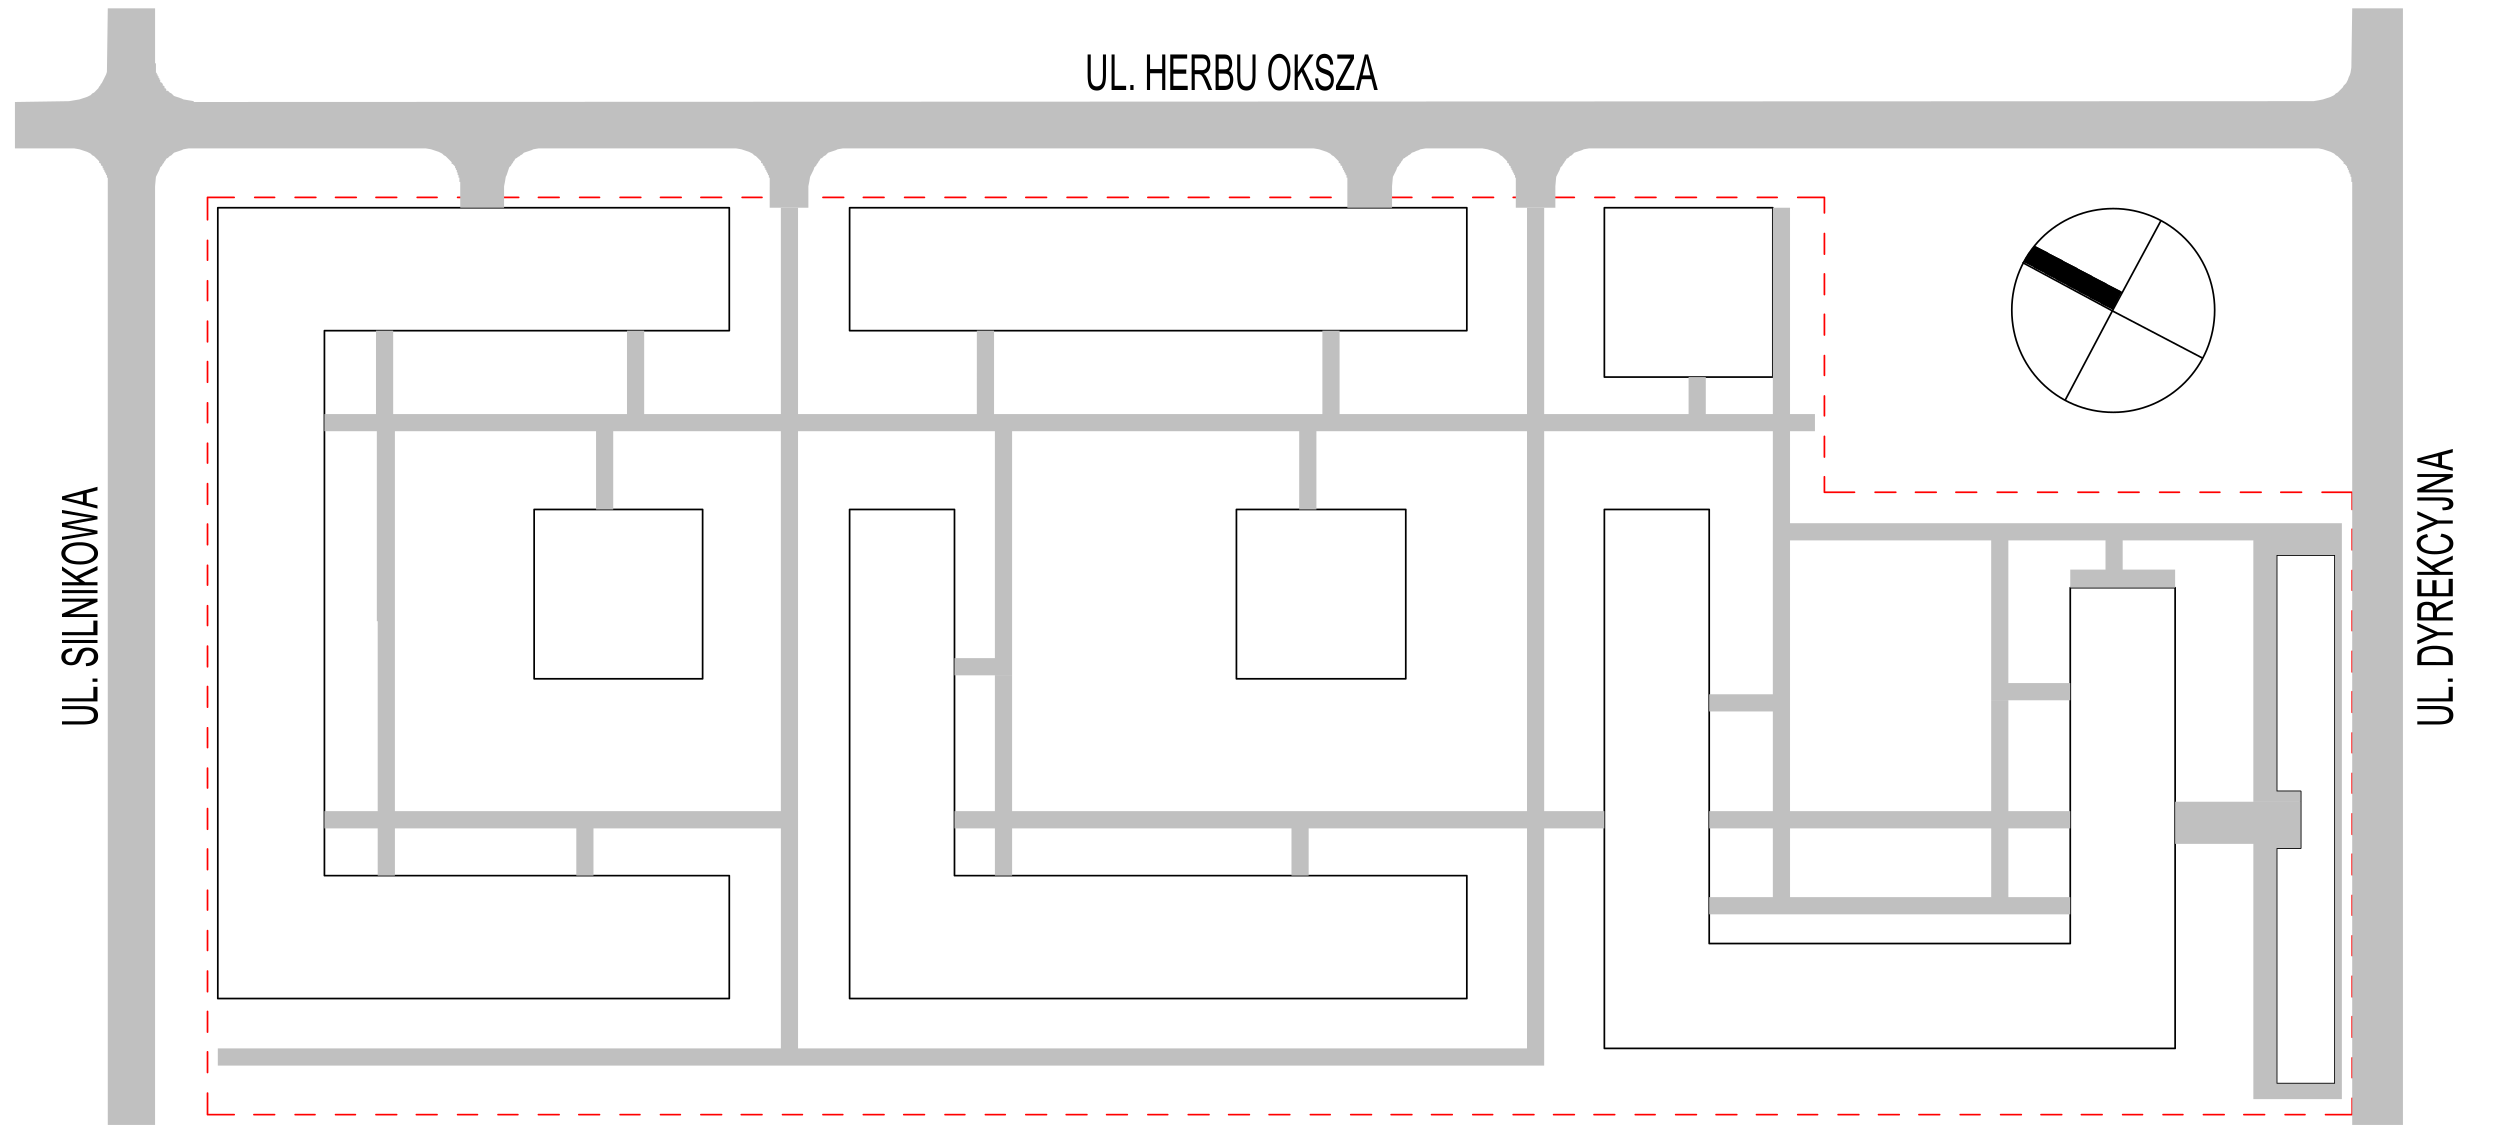
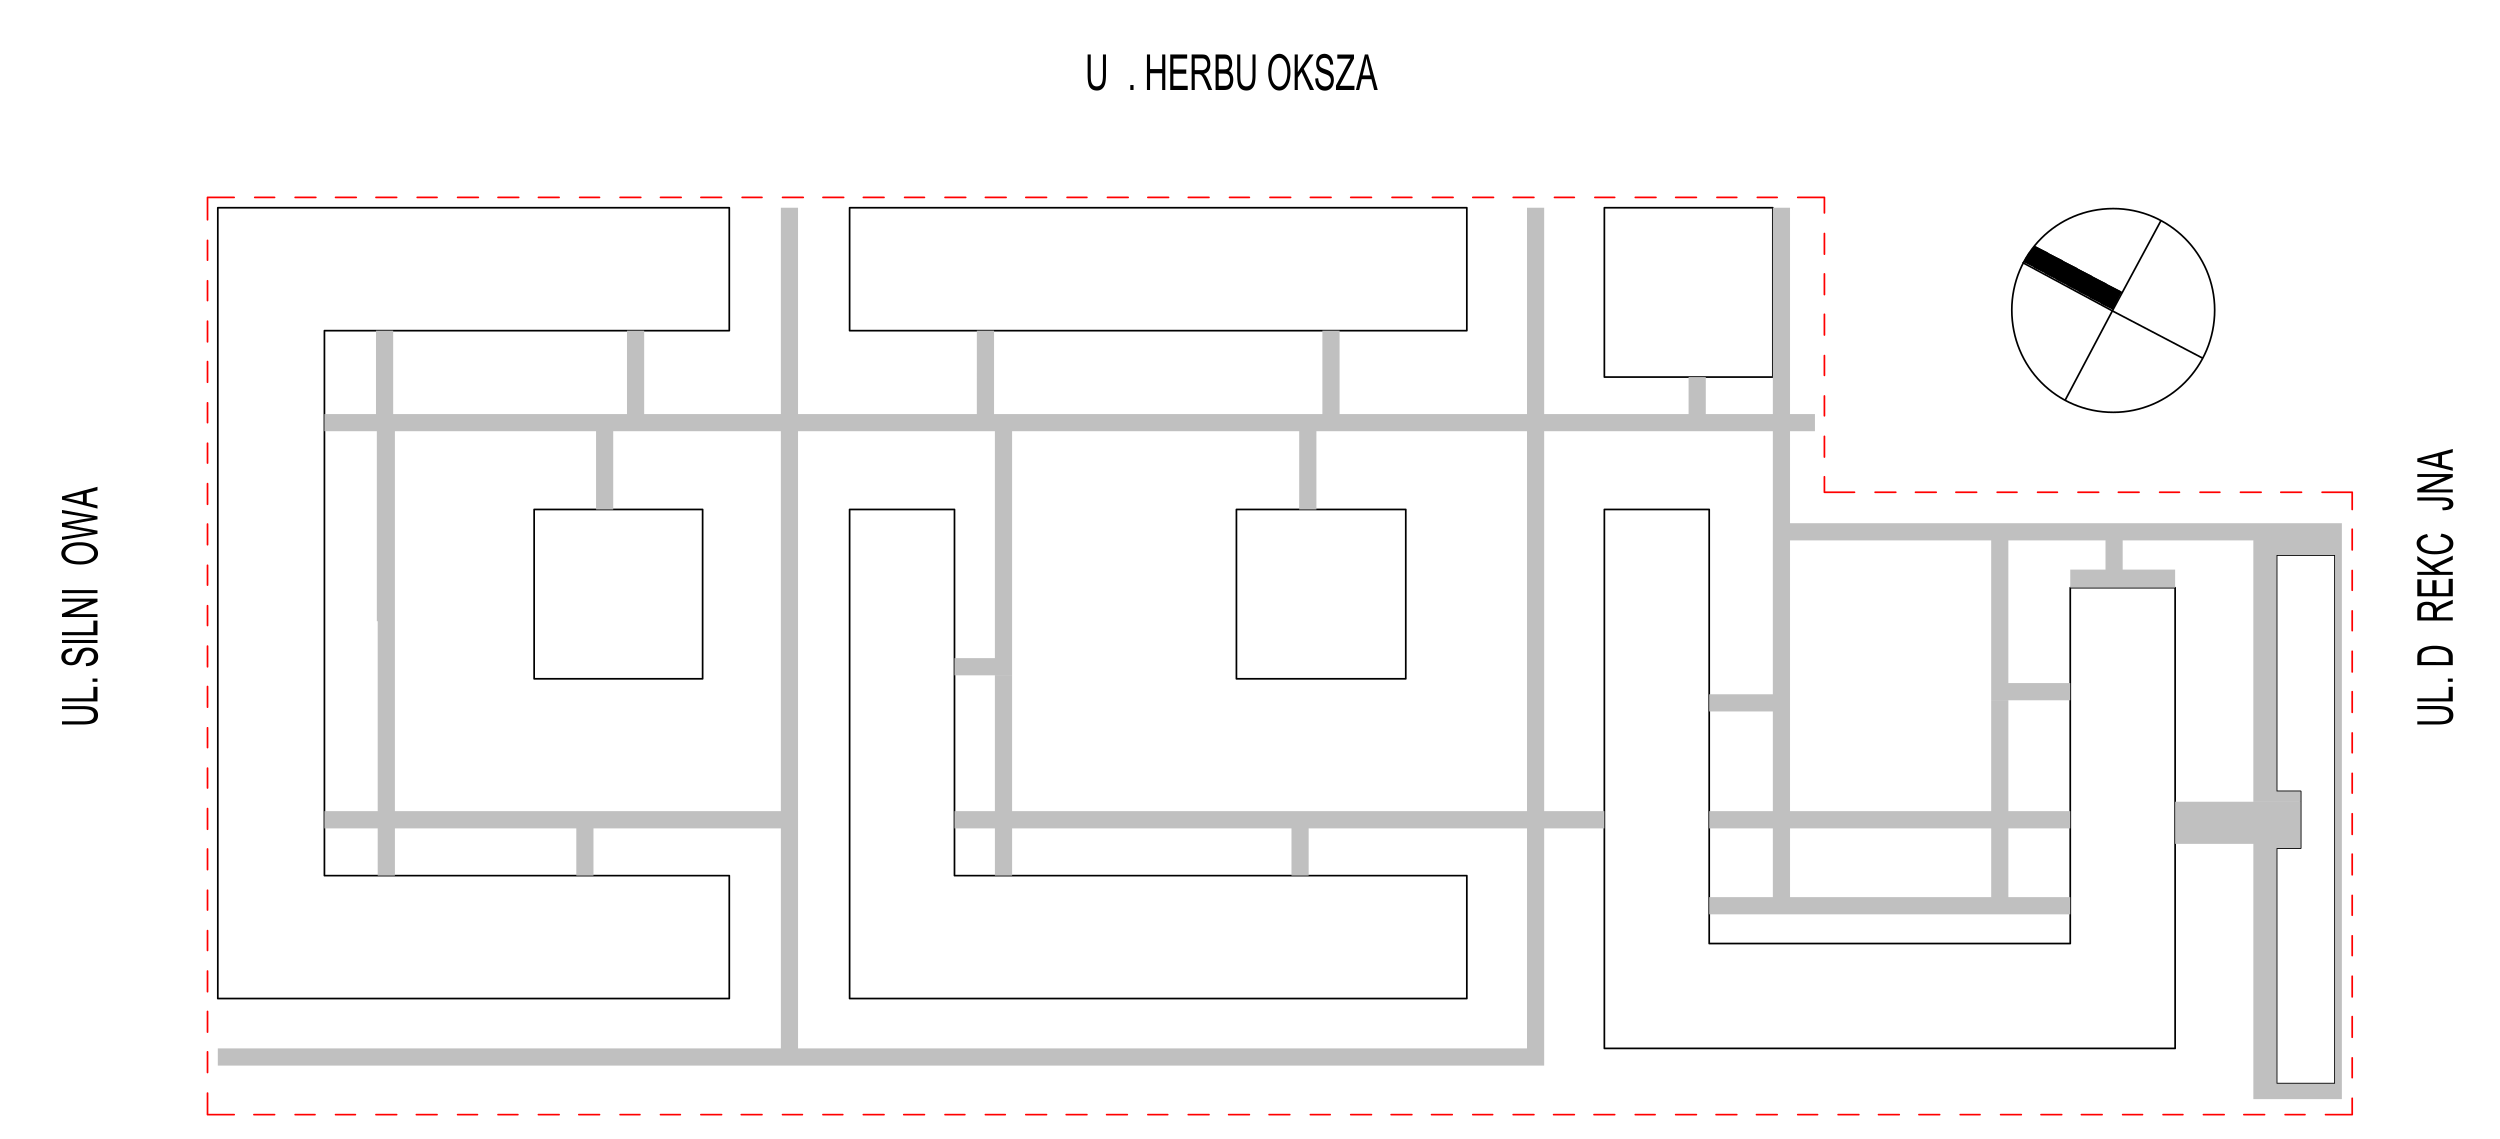
<svg xmlns="http://www.w3.org/2000/svg" xmlns:xlink="http://www.w3.org/1999/xlink" width="349pt" height="212" viewBox="0 0 349 159">
  <defs>
    <symbol overflow="visible" id="A">
      <path d="M0-.344h-4.953v-.422H-2.5L-4.953-2.39v-.593l2 1.375L0-3.031v.562l-2.516 1.172.797.531H0zm0 0" />
    </symbol>
    <symbol overflow="visible" id="f">
      <path d="M2.484-4.953h.422v2.86c0 .48-.039.874-.11 1.187-.073.304-.21.543-.405.719-.2.18-.45.265-.75.265-.438 0-.766-.156-.985-.469-.21-.32-.312-.89-.312-1.703v-2.86H.78v2.86c0 .45.024.774.078.969.063.2.157.355.282.469a.7.7 0 00.468.156c.301 0 .52-.11.657-.328.144-.219.218-.64.218-1.266zm0 0" />
    </symbol>
    <symbol overflow="visible" id="h">
      <path d="M.422 0v-.688h.453V0zm0 0" />
    </symbol>
    <symbol overflow="visible" id="j">
      <path d="M.344 0v-4.953H.78v2.031H2.47v-2.031h.437V0H2.47v-2.328H.78V0zm0 0" />
    </symbol>
    <symbol overflow="visible" id="k">
      <path d="M.36 0v-4.953h2.359v.578H.797v1.516h1.797v.593H.797v1.688h2V0zm0 0" />
    </symbol>
    <symbol overflow="visible" id="l">
      <path d="M.344 0v-4.953h1.453c.3 0 .52.047.656.14.145.094.266.25.36.47.093.21.14.452.14.734 0 .375-.078.683-.234.921-.156.231-.387.376-.688.438.125.086.219.172.281.266.126.187.239.402.344.64L3.22 0h-.547L2.25-1.031c-.168-.407-.297-.676-.39-.813-.087-.144-.169-.238-.25-.281a.58.58 0 00-.329-.078h-.5V0zM.78-2.766h.922c.207 0 .363-.03.469-.093a.68.68 0 00.25-.282c.062-.132.094-.289.094-.468 0-.25-.063-.442-.188-.579-.117-.144-.289-.218-.515-.218H.78zm0 0" />
    </symbol>
    <symbol overflow="visible" id="m">
      <path d="M.328 0v-4.953h1.234c.239 0 .43.047.579.14.144.094.265.247.359.454.094.199.14.421.14.671 0 .231-.042.438-.124.626a.94.94 0 01-.329.421c.188.086.333.23.438.438.113.21.172.465.172.765 0 .305-.055.57-.156.797a1.027 1.027 0 01-.391.485C2.082-.051 1.86 0 1.578 0zm.438-2.875h.703c.187 0 .316-.016.39-.047a.47.47 0 00.266-.234.942.942 0 00.094-.453.918.918 0 00-.094-.438c-.055-.125-.125-.207-.219-.25-.086-.05-.246-.078-.484-.078H.766zm0 2.297h.812c.176 0 .305-.02.39-.063a.596.596 0 00.282-.296c.063-.133.094-.301.094-.5 0-.188-.031-.344-.094-.47a.595.595 0 00-.25-.28c-.094-.063-.258-.094-.484-.094h-.75zm0 0" />
    </symbol>
    <symbol overflow="visible" id="n">
      <path d="M.234-2.406c0-.852.145-1.504.438-1.953.3-.457.676-.688 1.125-.688.281 0 .539.106.781.313.238.199.426.492.563.875.132.386.203.851.203 1.39 0 .73-.137 1.328-.406 1.797-.293.5-.68.75-1.157.75-.48 0-.867-.258-1.156-.781-.262-.469-.39-1.035-.39-1.703zm.438 0c0 .617.11 1.094.328 1.437.219.336.477.5.781.5.32 0 .586-.172.797-.515.219-.344.328-.844.328-1.5 0-.426-.058-.805-.172-1.141a1.415 1.415 0 00-.39-.625.792.792 0 00-.547-.234c-.324 0-.594.171-.813.515-.21.336-.312.856-.312 1.563zm0 0" />
    </symbol>
    <symbol overflow="visible" id="o">
      <path d="M.328 0v-4.953h.438V-2.5L2.39-4.953h.578l-1.375 2L3.03 0h-.578L1.297-2.516l-.531.797V0zm0 0" />
    </symbol>
    <symbol overflow="visible" id="p">
      <path d="M.203-1.594L.61-1.64c.02.274.067.485.141.641.082.148.191.266.328.36.145.093.313.14.5.14.25 0 .442-.078.578-.234a.863.863 0 00.219-.61.856.856 0 00-.078-.375A.744.744 0 002.062-2c-.093-.07-.32-.172-.671-.297-.305-.113-.524-.226-.657-.344a1.143 1.143 0 01-.296-.437 1.517 1.517 0 01-.11-.594c0-.406.102-.734.313-.984.207-.258.488-.39.843-.39.239 0 .446.062.625.187.188.117.329.289.422.515.102.219.16.48.172.782l-.422.046c-.023-.32-.101-.562-.234-.718-.125-.157-.309-.235-.547-.235-.25 0-.438.074-.563.219a.735.735 0 00-.187.516c0 .21.047.367.14.468.094.118.301.23.626.344.32.106.55.2.687.281.195.125.344.293.438.5.101.211.156.454.156.735 0 .281-.055.543-.156.781-.106.23-.25.406-.438.531a1.155 1.155 0 01-.656.188C1.14.094.817-.055.578-.36.336-.66.211-1.07.203-1.594zm0 0" />
    </symbol>
    <symbol overflow="visible" id="q">
      <path d="M.094 0v-.61L1.766-3.78c.113-.219.226-.414.343-.594H.281v-.578H2.61v.578L.797-.937l-.203.359h2.078V0zm0 0" />
    </symbol>
    <symbol overflow="visible" id="r">
      <path d="M0 0l1.25-4.953h.453L3.047 0h-.5l-.375-1.5H.812L.454 0zm.938-2.031H2.03l-.328-1.375a16.637 16.637 0 01-.234-1.031c-.043.324-.102.64-.172.953zm0 0" />
    </symbol>
    <symbol overflow="visible" id="s">
      <path d="M-4.953-2.484v-.438h2.86c.48 0 .874.043 1.187.125.304.074.543.211.719.406.18.2.265.45.265.75 0 .43-.156.75-.469.97-.32.218-.89.327-1.703.327h-2.86V-.78h2.86c.45 0 .774-.024.969-.078.2-.063.355-.157.469-.282A.7.7 0 00-.5-1.609c0-.301-.11-.52-.328-.657-.219-.144-.64-.218-1.266-.218zm0 0" />
    </symbol>
    <symbol overflow="visible" id="t">
      <path d="M0-.328h-4.953V-.75h4.375v-1.61H0zm0 0" />
    </symbol>
    <symbol overflow="visible" id="u">
      <path d="M0-.422h-.688v-.453H0zm0 0" />
    </symbol>
    <symbol overflow="visible" id="w">
      <path d="M0-.344h-4.953v-1.125c0-.281.031-.492.094-.64.074-.188.218-.348.437-.485.211-.144.477-.254.797-.328A4.472 4.472 0 01-2.5-3.047c.563 0 1.043.07 1.438.203.386.137.664.309.828.516.156.2.234.469.234.812zM-.578-.78v-.688c0-.281-.055-.492-.172-.64-.113-.145-.297-.254-.547-.329a4.317 4.317 0 00-1.219-.156c-.5 0-.89.059-1.171.172-.29.106-.485.242-.579.406-.07.118-.109.305-.109.563v.672zm0 0" />
    </symbol>
    <symbol overflow="visible" id="x">
-       <path d="M0-1.266h-2.094l-2.86 1.25v-.53l1.485-.641c.305-.125.586-.235.844-.329-.258-.093-.55-.21-.875-.359L-4.953-2.5V-3l2.86 1.297H0zm0 0" />
-     </symbol>
+       </symbol>
    <symbol overflow="visible" id="y">
      <path d="M0-.344h-4.953v-1.453c0-.3.047-.523.14-.672.094-.144.25-.258.47-.344.21-.093.452-.14.734-.14.375 0 .683.078.921.234.231.156.376.383.438.672.086-.113.172-.203.266-.265.187-.133.402-.25.64-.344L0-3.234v.546l-1.031.438c-.407.168-.676.297-.813.39-.144.087-.238.169-.281.25a.58.58 0 00-.078.329v.5H0zM-2.766-.78v-.938c0-.195-.03-.347-.093-.453a.68.68 0 00-.282-.25 1.091 1.091 0 00-.468-.094c-.25 0-.442.063-.579.188-.144.117-.218.289-.218.515V-.78zm0 0" />
    </symbol>
    <symbol overflow="visible" id="z">
      <path d="M0-.36h-4.953v-2.359h.578v1.922h1.516v-1.797h.593v1.797h1.688v-2H0zm0 0" />
    </symbol>
    <symbol overflow="visible" id="g">
-       <path d="M.328 0v-4.953H.75v4.375h1.61V0zm0 0" />
-     </symbol>
+       </symbol>
    <symbol overflow="visible" id="B">
      <path d="M-1.734-2.672l.156-.437c.562.105.98.277 1.25.515.273.242.406.531.406.875 0 .305-.086.563-.266.782-.187.21-.484.382-.89.515-.406.137-.883.203-1.438.203-.539 0-1-.066-1.375-.203-.382-.133-.671-.316-.859-.547a1.23 1.23 0 01-.297-.797c0-.312.125-.578.375-.796.242-.227.602-.391 1.078-.485l.156.422c-.695.148-1.046.438-1.046.875 0 .219.074.406.218.563.137.156.352.289.641.39.293.094.664.14 1.11.14.68 0 1.187-.093 1.53-.28.344-.196.516-.458.516-.782 0-.226-.101-.426-.312-.593-.219-.176-.535-.297-.953-.36zm0 0" />
    </symbol>
    <symbol overflow="visible" id="C">
      <path d="M-1.406-.125l-.078-.39c.375-.008.636-.055.78-.141A.379.379 0 00-.5-1a.363.363 0 00-.11-.266.476.476 0 00-.265-.156 2.75 2.75 0 00-.672-.062h-3.406v-.438h3.375c.605 0 1.031.086 1.281.25A.75.75 0 01.078-1c0 .281-.11.496-.328.64-.258.157-.645.235-1.156.235zm0 0" />
    </symbol>
    <symbol overflow="visible" id="D">
      <path d="M0-.344h-4.953V-.78l3.89-1.719h-3.89v-.406H0v.437L-3.89-.75H0zm0 0" />
    </symbol>
    <symbol overflow="visible" id="E">
      <path d="M0 0l-4.953-1.25v-.469L0-3.047v.485l-1.5.39v1.36L0-.454zm-2.031-.938v-1.109l-1.375.344c-.414.105-.758.183-1.031.234.324.043.64.102.953.172zm0 0" />
    </symbol>
    <symbol overflow="visible" id="F">
      <path d="M-4.953-2.484v-.422h2.86c.48 0 .874.039 1.187.11.304.073.543.21.719.405.18.2.265.45.265.75 0 .438-.156.766-.469.985-.32.21-.89.312-1.703.312h-2.86V-.78h2.86c.45 0 .774-.024.969-.078.2-.063.355-.157.469-.282A.7.7 0 00-.5-1.609c0-.301-.11-.52-.328-.657-.219-.144-.64-.218-1.266-.218zm0 0" />
    </symbol>
    <symbol overflow="visible" id="G">
      <path d="M0-.328h-4.953V-.75h4.375v-1.61H0zm0 0" />
    </symbol>
    <symbol overflow="visible" id="H">
      <path d="M0-.422h-.688v-.453H0zm0 0" />
    </symbol>
    <symbol overflow="visible" id="J">
      <path d="M-1.594-.203L-1.64-.61c.274-.02.485-.067.641-.141.148-.082.266-.191.36-.328a.901.901 0 00.14-.5c0-.25-.078-.442-.234-.578a.863.863 0 00-.61-.219.856.856 0 00-.375.078.744.744 0 00-.281.235c-.07.093-.172.32-.297.671-.113.305-.226.524-.344.657a1.143 1.143 0 01-.437.296c-.176.075-.375.11-.594.11-.406 0-.734-.102-.984-.313a1.028 1.028 0 01-.39-.843c0-.239.062-.446.187-.625.117-.188.289-.329.515-.422.219-.102.48-.16.782-.172l.046.422c-.32.023-.562.101-.718.234-.157.125-.235.309-.235.547 0 .25.074.438.219.563a.735.735 0 00.516.187c.21 0 .367-.047.468-.14.118-.094.23-.301.344-.626.106-.32.2-.55.281-.687.125-.195.293-.344.5-.438.211-.101.454-.156.735-.156.281 0 .543.055.781.156.23.106.406.25.531.438.125.187.188.406.188.656 0 .406-.149.73-.453.969-.301.242-.711.367-1.235.375zm0 0" />
    </symbol>
    <symbol overflow="visible" id="K">
      <path d="M0-.438h-4.953v-.421H0zm0 0" />
    </symbol>
    <symbol overflow="visible" id="L">
      <path d="M0-.344h-4.953V-.78l3.89-1.703h-3.89v-.422H0v.437L-3.89-.75H0zm0 0" />
    </symbol>
    <symbol overflow="visible" id="M">
-       <path d="M0-.328h-4.953v-.438H-2.5L-4.953-2.39v-.578l2 1.375L0-3.03v.578l-2.516 1.156.797.531H0zm0 0" />
-     </symbol>
+       </symbol>
    <symbol overflow="visible" id="N">
      <path d="M-2.406-.234c-.852 0-1.504-.145-1.953-.438-.457-.3-.688-.676-.688-1.125 0-.281.106-.539.313-.781.199-.238.492-.426.875-.563.386-.132.851-.203 1.39-.203.73 0 1.328.137 1.797.406.5.293.75.68.75 1.157 0 .48-.258.867-.781 1.156-.469.262-1.035.39-1.703.39zm0-.438c.617 0 1.094-.11 1.437-.328.336-.219.5-.477.5-.781 0-.32-.172-.586-.515-.797-.344-.219-.844-.328-1.5-.328-.426 0-.805.058-1.141.172a1.415 1.415 0 00-.625.39.792.792 0 00-.234.547c0 .324.171.594.515.813.336.21.856.312 1.563.312zm0 0" />
    </symbol>
    <symbol overflow="visible" id="O">
      <path d="M0-.922l-4.953.86V-.5l3.25-.5c.336-.05.672-.098 1.016-.14l-.922-.141-3.344-.625v-.516l2.5-.469a21.048 21.048 0 011.765-.25c-.32-.039-.68-.093-1.078-.156l-3.187-.515v-.438L0-3.36v.422l-3.781.688-.578.094a13 13 0 01.578.094L0-1.36zm0 0" />
    </symbol>
    <symbol overflow="visible" id="P">
      <path d="M0 0l-4.953-1.25v-.453L0-3.047v.5l-1.5.375v1.36L0-.454zm-2.031-.938V-2.03l-1.375.328c-.414.105-.758.183-1.031.234.324.043.64.102.953.172zm0 0" />
    </symbol>
    <clipPath id="a">
      <path d="M282 34h15v10h-15zm0 0" />
    </clipPath>
    <clipPath id="b">
      <path d="M283.969 34.398l-.364.364-.117.238-.36.36-.241.48-.117.12-.243.481-.12.118 1.44.722.122.117 1.437.723.121.117 1.442.723.12.117 1.438.723.121.12 1.442.72.117.12 1.441.72.122.12 1.437.72.121.12 1.68.84v-.12l1.199-2.4-.117-.12-1.922-.961-.121-.121-1.918-.957-.121-.122-1.918-.96-.121-.122-1.922-.957-.117-.12-1.922-.962-.121-.12-1.68-.84zm0 0" />
    </clipPath>
    <clipPath id="c">
      <path d="M52.488 46.16h2.399V57.8h-2.399zm35.04 0h2.398V57.8h-2.399zM109.007 29h2.398v28.8h-2.398zm27.36 17.16h2.402V57.8h-2.403zm48.237 0h2.403V57.8h-2.403zM213.168 29h2.398v28.8h-2.398zm22.559 23.64h2.402v5.16h-2.402zM247.488 29h2.399v28.8h-2.399zM45.29 57.8h208.078v2.4H45.29zm37.918 2.4h2.398V71.12h-2.398zm98.16 0h2.403V71.12h-2.403zm66.121 0h2.399v12.84h-2.399zm0 12.84h79.442v2.401h-79.442zm67.078 2.401h12.364v2.04h-12.364zm-20.636 0h2.398v4.079h-2.398zm-4.922 4.079h14.64v2.52h-14.64zM52.605 60.2h2.524v26.519h-2.524zm86.282 0h2.402v31.679h-2.402zm-5.64 31.679h8.042v2.402h-8.043zM277.968 75.44h2.398V95.36h-2.398zm-30.48 0h2.398v21.477h-2.399zm30.48 19.918h11.039v2.403h-11.04zm-39.364 1.559h11.282v2.402h-11.282zm75.961-19.438h3.243v33h-3.243zm0 33h6.602v1.438h-6.602zM52.726 86.72h2.403v26.52h-2.402zm56.282-26.52h2.398v53.04h-2.398zm29.879 34.082h2.402v18.957h-2.402zM213.168 60.2h2.398v53.04h-2.398zm34.32 39.121h2.399v13.918h-2.399zm30.48-1.558h2.4v15.476h-2.4zM45.29 113.238h66.117v2.403H45.29zm87.957 0h90.723v2.403h-90.723zm105.36 0h50.402v2.403h-50.403zm65.042-1.32h17.52v5.883h-17.52zm10.918 5.883h6.602v.597h-6.602zm-261.84-2.16h2.403v6.597h-2.402zm27.723 0h2.399v6.597h-2.399zm58.438 0h2.402v6.597h-2.402zm41.402 0h2.399v6.597h-2.399zm67.2 0h2.398v9.597h-2.399zm30.48 0h2.398v9.597h-2.398zm-39.364 9.597h50.403v2.403h-50.403zm-129.597-9.597h2.398v30.718h-2.398zm104.16 0h2.398v30.718h-2.398zM30.406 146.359h185.16v2.403H30.406zM325.97 77.48h.96v73.801h-.96zm-11.403 40.918h3.243v32.883h-3.243zm0 32.883h12.364v2.16h-12.364zm0 0" />
    </clipPath>
    <clipPath id="d">
      <path d="M2 1h334v157H2zm0 0" />
    </clipPath>
    <clipPath id="e">
-       <path d="M15.047 1.16l-.121 8.88-.117.358-.602 1.204-.121.117-.117.242-.121.117-.121.242-.598.602-.242.117-.239.242-.48.239-1.082.359-1.438.242-7.562.117v6.48h8.281l.719.122 1.082.36.48.241.239.239.242.12.719.72v.242h.12l.118.117v.242h.121l.121.117v.242h.121v.239h.117v.242h.121v.238h.122v.242h.117v.36h.12v132.238h6.602V26l.122-1.32.476-.961.121-.36.238-.238.122-.242.12-.117.122-.242.117-.122.121-.238.242-.12.238-.24.239-.12.363-.36 1.078-.36.238-.12.723-.121H59.45l.719.12 1.078.36.48.242.243.239.238.12.84.84v.239h.121l.36.36v.241h.12v.239h.122v.36h.117v.362h.12v.36h.122v.597h.117V29h6.121v-3l.121-.602.117-.718.122-.239.359-1.082.242-.238.121-.242.117-.117.121-.242.122-.122.117-.238.242-.12.121-.118.238-.121.121-.121.239-.121.242-.239 1.078-.36.242-.12.719-.121h27.602l.718.12 1.078.36.48.242.243.239.238.12.72.72v.242h.12l.121.117v.242h.117l.122.117v.242h.12v.239h.122v.242h.12v.238h.118v.242h.121v.36h.121V29h5.399v-3l.12-.602.122-.718.476-.961.121-.36.243-.238.117-.242.121-.117.121-.242.117-.122.121-.238.243-.12.238-.24.238-.12.36-.36 1.082-.36.242-.12.718-.121h65.758l.723.12 1.078.36.48.242.243.239.238.12.719.72v.242h.12l.122.117v.242h.117l.121.117v.242h.121v.239h.117v.242h.122v.238h.12v.242h.122v.36h.12V29h6.24v-3l.12-1.32.48-.961.118-.36.242-.238.117-.242.121-.117.121-.242.122-.122.117-.238.242-.12.117-.118.242-.121.117-.121.243-.121.242-.239.36-.12.238-.122.359-.117.242-.121.719-.121h7.922l.718.12 1.079.36.48.242.242.239.238.12.72.72v.242h.12l.121.117v.242h.122l.117.117v.242h.12v.239h.122v.242h.117v.238h.121v.242h.121v.36h.117V29h5.524v-3l.117-1.32.48-.961.122-.36.242-.238.117-.242.121-.117.121-.242.117-.122.121-.238.243-.12.238-.24.238-.12.364-.36 1.078-.36.242-.12.719-.121h101.879l.601.12 1.078.36.48.242.243.239.238.12.84.84v.239h.121l.36.36v.241h.12v.239h.118v.36h.12v.241h.122v.36h.117v.718h.121V157.04h7.082V1.16h-7.082l-.12 8.281-.118.72-.121.359-.121.242-.117.36-.243.48-.359.359-.121.238-.719.723-.238.117-.242.242-.48.239-1.079.359-.601.121-.72.121-295.921.117v-.117l-1.442-.242-.238-.117-1.078-.364-.363-.359-.238-.117-.239-.242h-.242v-.239l-.121-.12h-.117v-.243l-.121-.117h-.121v-.242l-.239-.239h-.12v-.359h-.122v-.242h-.117v-.238h-.121v-.243h-.121v-.238h-.117V8.84h-.122V1.16zm0 0" />
-     </clipPath>
+       </clipPath>
  </defs>
  <g clip-path="url(#a)">
    <g clip-path="url(#b)" clip-rule="evenodd">
      <path d="M282.406 43.281h13.801v-8.883h-13.8zm0 0" />
    </g>
  </g>
  <path d="M309.168 43.281c0 7.918-6.36 14.278-14.16 14.278-7.918 0-14.16-6.36-14.16-14.278 0-7.8 6.242-14.16 14.16-14.16 7.8 0 14.16 6.36 14.16 14.16zm0 0M288.29 55.879l6.597-12.48M294.887 43.398l-12.48-6.718M301.605 30.922l-6.718 12.476M294.887 43.398L307.488 50M296.207 40.879l-12.238-6.48M321.168 110.48h-3.36M321.168 118.398v-7.918M317.809 118.398h3.359M317.809 151.281v-32.883M325.969 151.281h-8.16M325.969 77.48v73.801M317.809 77.48h8.16M317.809 110.48v-33" fill="none" stroke-width=".24" stroke-linecap="round" stroke-linejoin="round" stroke="#000" stroke-miterlimit="10" />
  <path d="M328.367 155.602h-3.719M321.77 155.602h-2.762M316.129 155.602h-2.883M310.488 155.602h-2.883M304.727 155.602h-2.758M299.09 155.602h-2.762M293.45 155.602h-2.884M287.809 155.602h-2.88M282.168 155.602h-2.879M276.406 155.602h-2.758M270.77 155.602h-2.883M265.129 155.602h-2.883M259.488 155.602h-2.883M253.727 155.602h-2.758M248.09 155.602h-2.883M242.45 155.602h-2.884M236.809 155.602h-2.88M231.047 155.602h-2.758M225.406 155.602h-2.879M219.77 155.602h-2.883M214.129 155.602h-2.883M208.367 155.602h-2.762M202.727 155.602h-2.88M197.09 155.602h-2.883M191.45 155.602h-2.884M185.688 155.602h-2.758M180.047 155.602h-2.879M174.406 155.602h-2.879M168.77 155.602h-2.883M163.008 155.602h-2.762M157.367 155.602h-2.879M151.727 155.602h-2.88M146.09 155.602h-2.883M140.328 155.602h-2.762M134.688 155.602h-2.758M129.047 155.602h-2.879M123.406 155.602h-2.879M117.648 155.602h-2.761M112.008 155.602h-2.762M106.367 155.602h-2.879M100.727 155.602h-2.88M94.969 155.602h-2.762M89.328 155.602h-2.762M83.688 155.602h-2.88M78.047 155.602h-2.879M72.29 155.602h-2.763M66.648 155.602h-2.761M61.008 155.602h-2.88M55.367 155.602h-2.879M49.605 155.602h-2.757M43.969 155.602h-2.762M38.328 155.602H35.45M32.688 155.602h-3.72M328.367 68.719v2.402M328.367 73.879v2.883M328.367 79.64v2.758M328.367 85.281v2.758M328.367 90.918v2.883M328.367 96.559v2.882M328.367 102.32v2.762M328.367 107.96v2.759M328.367 113.602v2.878M328.367 119.238v2.883M328.367 125v2.762M328.367 130.64v2.758M328.367 136.281v2.88M328.367 141.918v2.883M328.367 147.68v2.761M328.367 153.32v2.282M254.688 68.719h4.199M261.77 68.719h2.878M267.406 68.719h2.883M273.047 68.719h2.883M278.809 68.719h2.757M284.45 68.719h2.757M290.09 68.719h2.879M295.727 68.719h2.878M301.488 68.719h2.758M307.129 68.719h2.758M312.77 68.719h2.878M318.406 68.719h2.883M324.168 68.719h4.2M254.688 68.719v-2.16M254.688 63.8v-2.882M254.688 58.04V55.28M254.688 52.398v-2.757M254.688 46.762v-2.883M254.688 41.121v-2.883M254.688 35.48v-2.878M254.688 29.719v-2.16M28.969 27.559h3.718M35.566 27.559h2.762M41.207 27.559h2.879M46.848 27.559h2.879M52.488 27.559h2.88M58.246 27.559h2.762M63.887 27.559h2.883M69.527 27.559h2.88M75.168 27.559h2.879M80.926 27.559h2.762M86.566 27.559h2.883M92.207 27.559h2.879M97.848 27.559h2.879M103.605 27.559h2.762M109.246 27.559h2.883M114.887 27.559h2.883M120.527 27.559h2.88M126.29 27.559h2.757M131.93 27.559h2.879M137.566 27.559h2.883M143.207 27.559h2.883M148.969 27.559h2.758M154.605 27.559h2.883M160.246 27.559h2.883M165.887 27.559h2.883M171.648 27.559h2.758M177.29 27.559h2.878M182.93 27.559h2.879M188.566 27.559h2.883M194.328 27.559h2.762M199.969 27.559h2.879M205.605 27.559h2.883M211.246 27.559h2.883M217.008 27.559h2.762M222.648 27.559h2.758M228.29 27.559h2.878M233.93 27.559h2.879M239.688 27.559h2.761M245.328 27.559h2.762M250.969 27.559h3.719M28.969 27.559v3.12M28.969 33.559v2.761M28.969 39.2v2.76M28.969 44.84v2.879M28.969 50.48v2.88M28.969 56.238V59M28.969 61.879v2.762M28.969 67.52v2.878M28.969 73.16v2.88M28.969 78.918v2.762M28.969 84.559v2.761M28.969 90.2v2.882M28.969 95.84v2.879M28.969 101.602v2.757M28.969 107.238V110M28.969 112.879v2.883M28.969 118.52v2.878M28.969 124.281v2.758M28.969 129.918v2.762M28.969 135.559v2.882M28.969 141.2v2.882M28.969 146.84v2.879M28.969 152.602v3" fill="none" stroke-width=".24" stroke-linecap="round" stroke-linejoin="round" stroke="red" stroke-miterlimit="10" />
  <path d="M238.605 71.121H223.97M238.605 131.719V71.12M289.008 131.719h-50.403M289.008 82.04v49.679M303.648 82.04h-14.64M303.648 146.36V82.04M223.969 146.36h79.68M223.969 71.121v75.238M133.246 71.121h-14.64M133.246 122.238V71.121M204.77 122.238h-71.524M204.77 139.398v-17.16M118.605 139.398h86.165M118.605 71.121v68.277M223.969 52.64V29M223.969 29h23.52M247.488 29v23.64M247.488 52.64h-23.52M196.246 71.121v23.64M196.246 94.762h-23.64M172.605 94.762v-23.64M172.605 71.121h23.641M98.086 71.121v23.64M98.086 94.762h-23.52M74.566 94.762v-23.64M74.566 71.121h23.52M204.77 29v17.16M204.77 46.16h-86.165M118.605 46.16V29M118.605 29h86.165M101.809 29H30.406M101.809 46.16V29M45.29 46.16h56.519M45.29 122.238V46.16M101.809 122.238h-56.52M101.809 139.398v-17.16M30.406 139.398h71.403M30.406 29v110.398" fill="none" stroke-width=".24" stroke-linecap="round" stroke-linejoin="round" stroke="#000" stroke-miterlimit="10" />
  <g clip-path="url(#c)">
    <path d="M30.406 153.441h296.52V29H30.406zm0 0" fill="silver" />
  </g>
  <g clip-path="url(#d)">
    <g clip-path="url(#e)" clip-rule="evenodd">
-       <path d="M2.086 157.04h333.363V1.16H2.086zm0 0" fill="silver" />
-     </g>
+       </g>
  </g>
  <use xlink:href="#f" x="151.488" y="12.56" />
  <use xlink:href="#g" x="154.848" y="12.56" />
  <use xlink:href="#h" x="157.368" y="12.56" />
  <use xlink:href="#i" x="158.568" y="12.56" />
  <use xlink:href="#j" x="159.768" y="12.56" />
  <use xlink:href="#k" x="163.008" y="12.56" />
  <use xlink:href="#l" x="166.008" y="12.56" />
  <use xlink:href="#m" x="169.368" y="12.56" />
  <use xlink:href="#f" x="172.368" y="12.56" />
  <use xlink:href="#i" x="175.608" y="12.56" />
  <use xlink:href="#n" x="176.808" y="12.56" />
  <use xlink:href="#o" x="180.408" y="12.56" />
  <use xlink:href="#p" x="183.408" y="12.56" />
  <use xlink:href="#q" x="186.408" y="12.56" />
  <use xlink:href="#r" x="189.285" y="12.56" />
  <use xlink:href="#s" x="342.408" y="101.48" />
  <use xlink:href="#t" x="342.408" y="98.24" />
  <use xlink:href="#u" x="342.408" y="95.6" />
  <use xlink:href="#v" x="342.408" y="94.4" />
  <use xlink:href="#w" x="342.408" y="93.2" />
  <use xlink:href="#x" x="342.408" y="89.96" />
  <use xlink:href="#y" x="342.408" y="86.96" />
  <use xlink:href="#z" x="342.408" y="83.6" />
  <use xlink:href="#A" x="342.408" y="80.6" />
  <use xlink:href="#B" x="342.408" y="77.6" />
  <use xlink:href="#x" x="342.408" y="74.36" />
  <use xlink:href="#C" x="342.408" y="71.36" />
  <use xlink:href="#D" x="342.408" y="69.08" />
  <use xlink:href="#E" x="342.408" y="65.723" />
  <use xlink:href="#F" x="13.608" y="101.48" />
  <use xlink:href="#G" x="13.608" y="98.24" />
  <use xlink:href="#H" x="13.608" y="95.6" />
  <use xlink:href="#I" x="13.608" y="94.4" />
  <use xlink:href="#J" x="13.608" y="93.2" />
  <use xlink:href="#K" x="13.608" y="90.2" />
  <use xlink:href="#G" x="13.608" y="89" />
  <use xlink:href="#L" x="13.608" y="86.48" />
  <use xlink:href="#K" x="13.608" y="83.24" />
  <use xlink:href="#M" x="13.608" y="82.04" />
  <use xlink:href="#N" x="13.608" y="79.04" />
  <use xlink:href="#O" x="13.608" y="75.44" />
  <use xlink:href="#P" x="13.608" y="71.003" />
</svg>